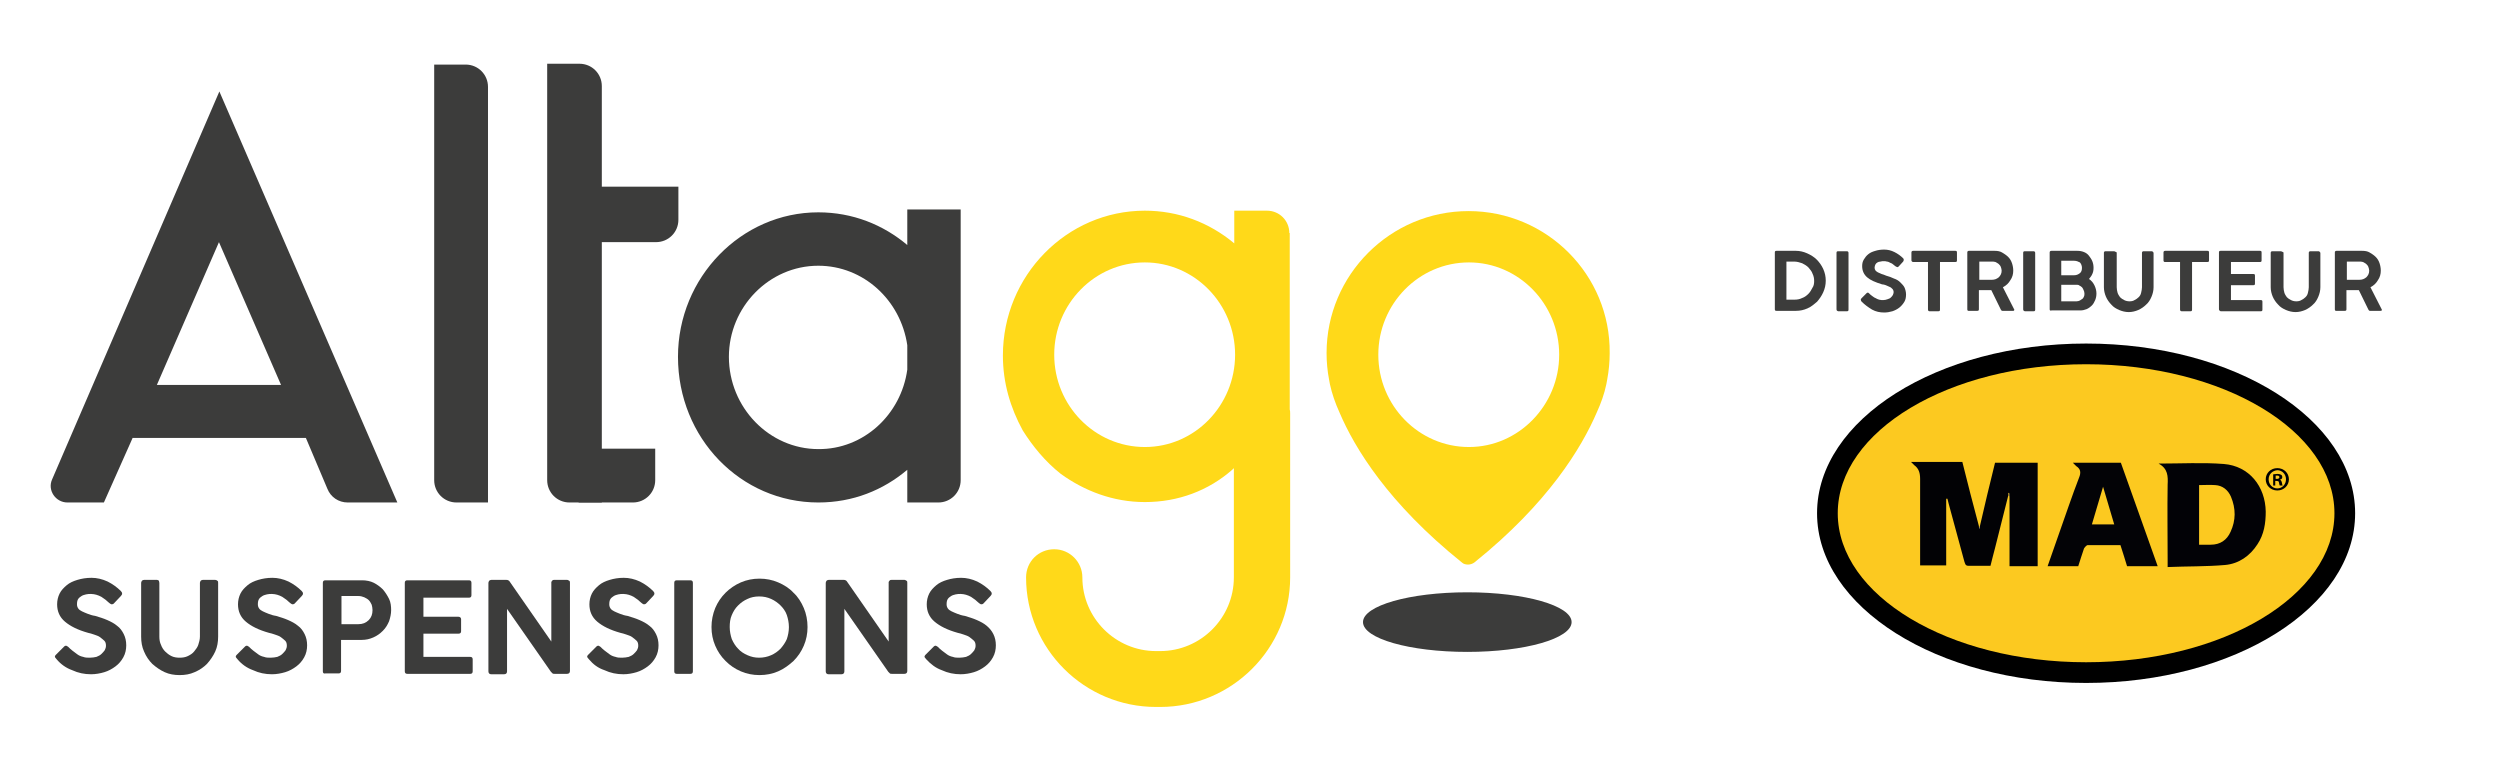
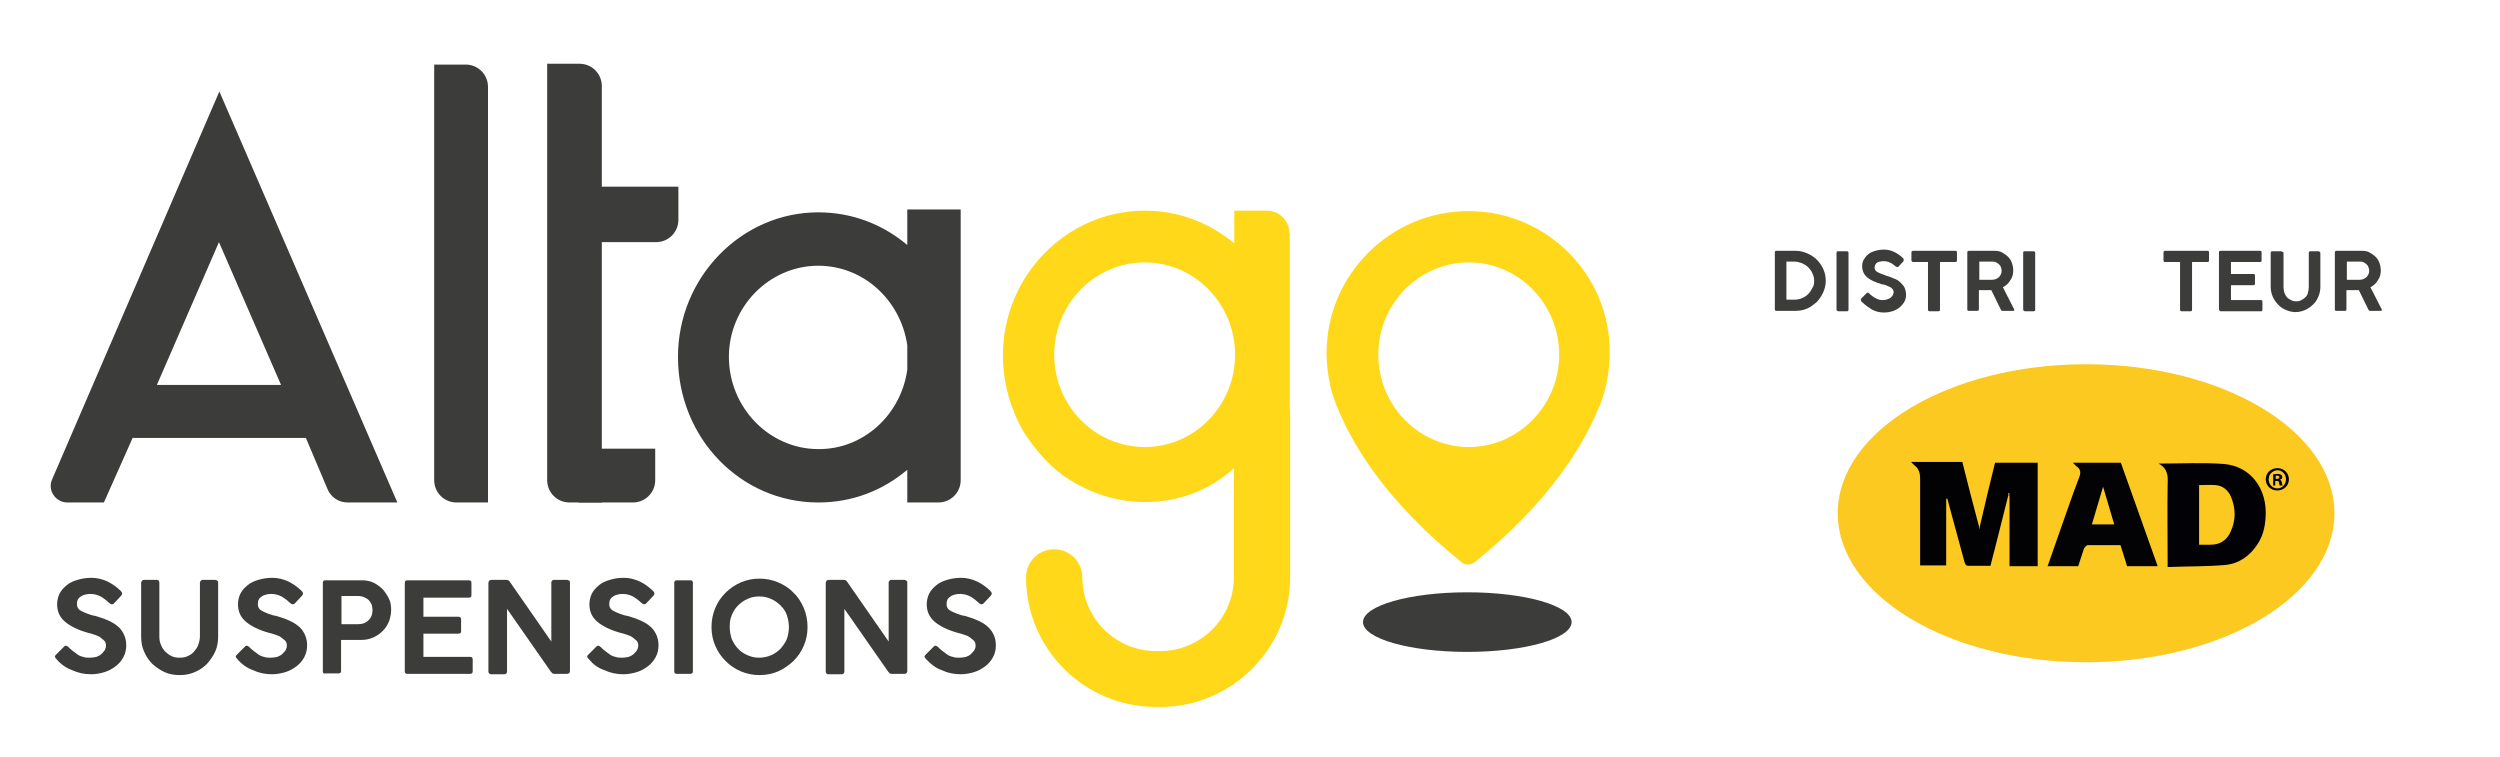
<svg xmlns="http://www.w3.org/2000/svg" version="1.1" id="Calque_1" x="0px" y="0px" viewBox="0 0 604 183" style="enable-background:new 0 0 604 183;" xml:space="preserve">
  <style type="text/css">
	.st0{fill:#3C3C3B;}
	.st1{fill:#FFD919;}
	.st2{fill:#FCC920;}
	.st3{fill:#020205;}
	.st4{fill:#020206;}
	.st5{fill:#030306;}
	.st6{fill:#414144;}
	.st7{fill:#7D7D7F;}
	.st8{fill:#F6C423;}
</style>
  <g>
    <path class="st0" d="M32,105.9l-6.9,15.5h-8.8c-2.9,0-4.9-3-3.7-5.6l40.4-93.7l43,99.3H84c-2.2,0-4.1-1.3-4.9-3.3l-5.2-12.3H32z    M52.9,58.5L37.9,93h30L52.9,58.5z" />
  </g>
  <g>
    <path class="st0" d="M117.9,121.4h-7.6c-3,0-5.4-2.4-5.4-5.4V15.6h7.6c3,0,5.4,2.4,5.4,5.4V121.4z" />
  </g>
  <g>
    <path class="st0" d="M139.8,121.4v-7.6c0-3,2.4-5.4,5.4-5.4h13.1v7.6c0,3-2.4,5.4-5.4,5.4H139.8z" />
  </g>
  <g>
    <path class="st0" d="M163.9,45.1v8c0,3-2.4,5.4-5.4,5.4h-13.1v62.9h-7.8c-3,0-5.4-2.4-5.4-5.4V15.4h7.8c3,0,5.4,2.4,5.4,5.4v24.3   H163.9z" />
  </g>
  <g>
    <path class="st0" d="M232.1,50.6V116c0,3-2.4,5.4-5.4,5.4h-7.5v-7.9c-5.8,4.9-13.1,7.9-21.5,7.9c-18.7,0-33.9-15.5-33.9-35.2   c0-19.2,15.3-34.9,33.9-34.9c8.3,0,15.7,3,21.5,7.9v-8.6H232.1z M219.2,89.3v-5.9c-1.6-10.9-10.6-19.2-21.5-19.2   c-11.9,0-21.6,10-21.6,22c0,12.3,9.8,22.3,21.6,22.3C208.6,108.6,217.7,100.2,219.2,89.3z" />
  </g>
  <g>
    <path class="st0" d="M13.7,159.3c-0.2-0.2-0.3-0.4-0.4-0.5c-0.1-0.2,0-0.4,0.2-0.6l2-2c0.2-0.2,0.4-0.2,0.5-0.2   c0.2,0.1,0.4,0.2,0.5,0.3c0.3,0.3,0.6,0.6,1,0.9c0.4,0.3,0.8,0.6,1.2,0.9c0.4,0.3,0.9,0.5,1.4,0.6c0.5,0.2,1,0.2,1.6,0.2   c0.6,0,1.1-0.1,1.6-0.2c0.5-0.2,0.9-0.4,1.2-0.7s0.6-0.6,0.8-0.9c0.2-0.4,0.3-0.7,0.3-1.1c0-0.5-0.1-0.9-0.4-1.2   c-0.3-0.3-0.7-0.6-1.1-0.9s-0.9-0.4-1.4-0.6s-1-0.3-1.4-0.4c-2.5-0.7-4.3-1.6-5.6-2.7c-1.3-1.1-1.9-2.5-1.9-4.2   c0-0.9,0.2-1.8,0.6-2.6c0.4-0.8,1-1.4,1.7-2c0.7-0.6,1.6-1,2.6-1.3c1-0.3,2.1-0.5,3.4-0.5c1.3,0,2.6,0.3,3.9,0.9   c1.2,0.6,2.3,1.4,3.2,2.3c0.4,0.4,0.4,0.8,0,1.2l-1.7,1.8c-0.2,0.2-0.4,0.2-0.6,0.2c-0.2-0.1-0.4-0.2-0.6-0.4   c-0.2-0.2-0.5-0.4-0.8-0.7c-0.3-0.2-0.7-0.5-1-0.7c-0.4-0.2-0.8-0.4-1.2-0.5c-0.4-0.1-0.8-0.2-1.3-0.2c-0.4,0-0.8,0-1.2,0.1   s-0.8,0.2-1.1,0.4c-0.3,0.2-0.6,0.4-0.8,0.7c-0.2,0.3-0.3,0.7-0.3,1.3c0,0.4,0.1,0.7,0.3,1c0.2,0.3,0.5,0.5,0.9,0.7   c0.4,0.2,0.9,0.4,1.4,0.6c0.5,0.2,1.1,0.4,1.8,0.5c1,0.3,2,0.6,2.9,1s1.7,0.8,2.4,1.4c0.7,0.5,1.2,1.2,1.6,2s0.6,1.7,0.6,2.7   s-0.2,2-0.7,2.9c-0.5,0.9-1.1,1.6-1.9,2.2c-0.8,0.6-1.7,1.1-2.7,1.4c-1,0.3-2.1,0.5-3.2,0.5c-1.6,0-3.1-0.3-4.6-1   C16,161.4,14.7,160.5,13.7,159.3z" />
    <path class="st0" d="M38.5,140.8v13c0,0.7,0.1,1.4,0.4,2c0.2,0.6,0.6,1.2,1,1.6s0.9,0.8,1.5,1.1c0.6,0.3,1.3,0.4,2,0.4   c0.7,0,1.4-0.1,2-0.4s1.1-0.6,1.5-1.1s0.8-1,1-1.6c0.2-0.6,0.4-1.3,0.4-2v-13c0-0.2,0.1-0.3,0.2-0.5c0.1-0.1,0.3-0.2,0.5-0.2h3   c0.2,0,0.4,0.1,0.5,0.2c0.2,0.1,0.2,0.3,0.2,0.5v13c0,1.3-0.2,2.5-0.7,3.6s-1.2,2.1-2,3c-0.8,0.8-1.8,1.5-3,2   c-1.1,0.5-2.3,0.7-3.6,0.7s-2.5-0.2-3.6-0.7c-1.1-0.5-2.1-1.2-3-2c-0.8-0.8-1.5-1.8-2-3c-0.5-1.1-0.7-2.3-0.7-3.6v-13   c0-0.2,0.1-0.3,0.2-0.5c0.1-0.1,0.3-0.2,0.5-0.2h3.1c0.2,0,0.3,0.1,0.5,0.2C38.4,140.5,38.5,140.7,38.5,140.8z" />
    <path class="st0" d="M57.4,159.3c-0.2-0.2-0.3-0.4-0.4-0.5c-0.1-0.2,0-0.4,0.2-0.6l2-2c0.2-0.2,0.4-0.2,0.5-0.2   c0.2,0.1,0.4,0.2,0.5,0.3c0.3,0.3,0.6,0.6,1,0.9c0.4,0.3,0.8,0.6,1.2,0.9c0.4,0.3,0.9,0.5,1.4,0.6c0.5,0.2,1,0.2,1.6,0.2   c0.6,0,1.1-0.1,1.6-0.2c0.5-0.2,0.9-0.4,1.2-0.7s0.6-0.6,0.8-0.9c0.2-0.4,0.3-0.7,0.3-1.1c0-0.5-0.1-0.9-0.4-1.2   c-0.3-0.3-0.7-0.6-1.1-0.9s-0.9-0.4-1.4-0.6s-1-0.3-1.4-0.4c-2.5-0.7-4.3-1.6-5.6-2.7c-1.3-1.1-1.9-2.5-1.9-4.2   c0-0.9,0.2-1.8,0.6-2.6c0.4-0.8,1-1.4,1.7-2c0.7-0.6,1.6-1,2.6-1.3c1-0.3,2.1-0.5,3.4-0.5c1.3,0,2.6,0.3,3.9,0.9   c1.2,0.6,2.3,1.4,3.2,2.3c0.4,0.4,0.4,0.8,0,1.2l-1.7,1.8c-0.2,0.2-0.4,0.2-0.6,0.2c-0.2-0.1-0.4-0.2-0.6-0.4   c-0.2-0.2-0.5-0.4-0.8-0.7c-0.3-0.2-0.7-0.5-1-0.7c-0.4-0.2-0.8-0.4-1.2-0.5c-0.4-0.1-0.8-0.2-1.3-0.2c-0.4,0-0.8,0-1.2,0.1   s-0.8,0.2-1.1,0.4c-0.3,0.2-0.6,0.4-0.8,0.7c-0.2,0.3-0.3,0.7-0.3,1.3c0,0.4,0.1,0.7,0.3,1c0.2,0.3,0.5,0.5,0.9,0.7   c0.4,0.2,0.9,0.4,1.4,0.6c0.5,0.2,1.1,0.4,1.8,0.5c1,0.3,2,0.6,2.9,1s1.7,0.8,2.4,1.4c0.7,0.5,1.2,1.2,1.6,2s0.6,1.7,0.6,2.7   s-0.2,2-0.7,2.9c-0.5,0.9-1.1,1.6-1.9,2.2c-0.8,0.6-1.7,1.1-2.7,1.4c-1,0.3-2.1,0.5-3.2,0.5c-1.6,0-3.1-0.3-4.6-1   C59.7,161.4,58.4,160.5,57.4,159.3z" />
    <path class="st0" d="M78,162.2v-21.4c0-0.4,0.2-0.6,0.6-0.6h8.9c1,0,2,0.2,2.8,0.6s1.6,1,2.2,1.6c0.6,0.7,1.1,1.5,1.5,2.3   s0.5,1.8,0.5,2.7s-0.2,1.8-0.5,2.7c-0.4,0.9-0.8,1.6-1.5,2.3s-1.4,1.2-2.3,1.6c-0.9,0.4-1.8,0.6-2.8,0.6h-5v7.5   c0,0.4-0.2,0.6-0.6,0.6h-3.2C78.2,162.8,78,162.6,78,162.2z M86.6,144h-4.1v6.8h4.1c1,0,1.8-0.3,2.5-1c0.6-0.6,0.9-1.4,0.9-2.4   c0-0.5-0.1-0.9-0.2-1.3c-0.2-0.4-0.4-0.8-0.7-1.1c-0.3-0.3-0.7-0.5-1.1-0.7C87.5,144.1,87.1,144,86.6,144z" />
    <path class="st0" d="M97.8,162.2v-21.4c0-0.4,0.2-0.6,0.6-0.6h14.9c0.4,0,0.6,0.2,0.6,0.6v3c0,0.4-0.2,0.6-0.6,0.6h-11v4.6h8.4   c0.4,0,0.7,0.2,0.7,0.6v2.9c0,0.4-0.2,0.6-0.7,0.6h-8.4v5.6h11.3c0.4,0,0.6,0.2,0.6,0.6v2.9c0,0.4-0.2,0.6-0.6,0.6H98.4   C98,162.8,97.8,162.6,97.8,162.2z" />
    <path class="st0" d="M118,140.8c0-0.2,0.1-0.3,0.2-0.5c0.1-0.1,0.3-0.2,0.5-0.2h3.6c0.2,0,0.3,0,0.5,0.1c0.2,0.1,0.3,0.2,0.4,0.4   l10,14.4v-14.4c0.1-0.2,0.2-0.3,0.3-0.4c0.1-0.1,0.3-0.1,0.4-0.1h3.1c0.2,0,0.3,0.1,0.5,0.2s0.2,0.3,0.2,0.5v21.3   c0,0.4-0.2,0.7-0.7,0.7h-3c-0.2,0-0.4,0-0.5-0.1c-0.1-0.1-0.2-0.2-0.4-0.4l-10.6-15.2v15.1c0,0.4-0.2,0.7-0.7,0.7h-3.1   c-0.4,0-0.7-0.2-0.7-0.7V140.8z" />
    <path class="st0" d="M142.3,159.3c-0.2-0.2-0.3-0.4-0.4-0.5c-0.1-0.2,0-0.4,0.2-0.6l2-2c0.2-0.2,0.4-0.2,0.5-0.2   c0.2,0.1,0.4,0.2,0.5,0.3c0.3,0.3,0.6,0.6,1,0.9c0.4,0.3,0.8,0.6,1.2,0.9c0.4,0.3,0.9,0.5,1.4,0.6c0.5,0.2,1,0.2,1.6,0.2   c0.6,0,1.1-0.1,1.6-0.2c0.5-0.2,0.9-0.4,1.2-0.7s0.6-0.6,0.8-0.9c0.2-0.4,0.3-0.7,0.3-1.1c0-0.5-0.1-0.9-0.4-1.2   c-0.3-0.3-0.7-0.6-1.1-0.9s-0.9-0.4-1.4-0.6s-1-0.3-1.4-0.4c-2.5-0.7-4.3-1.6-5.6-2.7c-1.3-1.1-1.9-2.5-1.9-4.2   c0-0.9,0.2-1.8,0.6-2.6c0.4-0.8,1-1.4,1.7-2c0.7-0.6,1.6-1,2.6-1.3c1-0.3,2.1-0.5,3.4-0.5c1.3,0,2.6,0.3,3.9,0.9   c1.2,0.6,2.3,1.4,3.2,2.3c0.4,0.4,0.4,0.8,0,1.2l-1.7,1.8c-0.2,0.2-0.4,0.2-0.6,0.2c-0.2-0.1-0.4-0.2-0.6-0.4   c-0.2-0.2-0.5-0.4-0.8-0.7c-0.3-0.2-0.7-0.5-1-0.7c-0.4-0.2-0.8-0.4-1.2-0.5c-0.4-0.1-0.8-0.2-1.3-0.2c-0.4,0-0.8,0-1.2,0.1   s-0.8,0.2-1.1,0.4c-0.3,0.2-0.6,0.4-0.8,0.7c-0.2,0.3-0.3,0.7-0.3,1.3c0,0.4,0.1,0.7,0.3,1c0.2,0.3,0.5,0.5,0.9,0.7   c0.4,0.2,0.9,0.4,1.4,0.6c0.5,0.2,1.1,0.4,1.8,0.5c1,0.3,2,0.6,2.9,1s1.7,0.8,2.4,1.4c0.7,0.5,1.2,1.2,1.6,2s0.6,1.7,0.6,2.7   s-0.2,2-0.7,2.9c-0.5,0.9-1.1,1.6-1.9,2.2c-0.8,0.6-1.7,1.1-2.7,1.4c-1,0.3-2.1,0.5-3.2,0.5c-1.6,0-3.1-0.3-4.6-1   C144.5,161.4,143.3,160.5,142.3,159.3z" />
    <path class="st0" d="M162.9,162.2v-21.4c0-0.4,0.2-0.6,0.6-0.6h3.3c0.4,0,0.6,0.2,0.6,0.6v21.4c0,0.4-0.2,0.6-0.6,0.6h-3.3   C163.1,162.8,162.9,162.6,162.9,162.2z" />
    <path class="st0" d="M195.1,151.5c0,1.6-0.3,3.1-0.9,4.5c-0.6,1.4-1.4,2.6-2.5,3.7c-1.1,1-2.3,1.9-3.7,2.5   c-1.4,0.6-2.9,0.9-4.5,0.9s-3.1-0.3-4.5-0.9c-1.4-0.6-2.6-1.4-3.7-2.5s-1.9-2.3-2.5-3.7c-0.6-1.4-0.9-2.9-0.9-4.5   c0-1.6,0.3-3.1,0.9-4.6c0.6-1.4,1.4-2.6,2.5-3.7c1-1,2.3-1.9,3.7-2.5c1.4-0.6,2.9-0.9,4.5-0.9s3.1,0.3,4.5,0.9   c1.4,0.6,2.7,1.4,3.7,2.5c1.1,1,1.9,2.3,2.5,3.7C194.8,148.3,195.1,149.9,195.1,151.5z M190.6,151.5c0-1-0.2-2-0.5-2.9   s-0.9-1.7-1.5-2.3s-1.4-1.2-2.3-1.6c-0.9-0.4-1.8-0.6-2.9-0.6c-1,0-2,0.2-2.8,0.6c-0.9,0.4-1.6,0.9-2.3,1.6s-1.1,1.4-1.5,2.3   s-0.5,1.9-0.5,2.9c0,1,0.2,2,0.5,2.9c0.4,0.9,0.9,1.7,1.5,2.3c0.6,0.7,1.4,1.2,2.3,1.6c0.9,0.4,1.8,0.6,2.8,0.6c1,0,2-0.2,2.9-0.6   c0.9-0.4,1.6-0.9,2.3-1.6c0.6-0.7,1.1-1.4,1.5-2.3C190.4,153.5,190.6,152.5,190.6,151.5z" />
    <path class="st0" d="M199.5,140.8c0-0.2,0.1-0.3,0.2-0.5c0.1-0.1,0.3-0.2,0.5-0.2h3.6c0.2,0,0.3,0,0.5,0.1c0.2,0.1,0.3,0.2,0.4,0.4   l10,14.4v-14.4c0.1-0.2,0.2-0.3,0.3-0.4c0.1-0.1,0.3-0.1,0.4-0.1h3.1c0.2,0,0.3,0.1,0.5,0.2c0.2,0.1,0.2,0.3,0.2,0.5v21.3   c0,0.4-0.2,0.7-0.7,0.7h-3c-0.2,0-0.4,0-0.5-0.1c-0.1-0.1-0.2-0.2-0.4-0.4L204,147.1v15.1c0,0.4-0.2,0.7-0.7,0.7h-3.1   c-0.4,0-0.7-0.2-0.7-0.7V140.8z" />
    <path class="st0" d="M223.8,159.3c-0.2-0.2-0.3-0.4-0.4-0.5s0-0.4,0.2-0.6l2-2c0.2-0.2,0.4-0.2,0.5-0.2c0.2,0.1,0.4,0.2,0.5,0.3   c0.3,0.3,0.6,0.6,1,0.9c0.4,0.3,0.8,0.6,1.2,0.9c0.4,0.3,0.9,0.5,1.4,0.6c0.5,0.2,1,0.2,1.6,0.2c0.6,0,1.1-0.1,1.6-0.2   c0.5-0.2,0.9-0.4,1.2-0.7c0.3-0.3,0.6-0.6,0.8-0.9c0.2-0.4,0.3-0.7,0.3-1.1c0-0.5-0.1-0.9-0.4-1.2c-0.3-0.3-0.7-0.6-1.1-0.9   s-0.9-0.4-1.4-0.6s-1-0.3-1.4-0.4c-2.5-0.7-4.3-1.6-5.6-2.7c-1.3-1.1-1.9-2.5-1.9-4.2c0-0.9,0.2-1.8,0.6-2.6c0.4-0.8,1-1.4,1.7-2   c0.7-0.6,1.6-1,2.6-1.3c1-0.3,2.1-0.5,3.4-0.5c1.3,0,2.6,0.3,3.9,0.9c1.2,0.6,2.3,1.4,3.2,2.3c0.4,0.4,0.4,0.8,0,1.2l-1.7,1.8   c-0.2,0.2-0.4,0.2-0.6,0.2c-0.2-0.1-0.4-0.2-0.6-0.4c-0.2-0.2-0.5-0.4-0.8-0.7c-0.3-0.2-0.7-0.5-1-0.7c-0.4-0.2-0.8-0.4-1.2-0.5   c-0.4-0.1-0.8-0.2-1.3-0.2c-0.4,0-0.8,0-1.2,0.1c-0.4,0.1-0.8,0.2-1.1,0.4c-0.3,0.2-0.6,0.4-0.8,0.7c-0.2,0.3-0.3,0.7-0.3,1.3   c0,0.4,0.1,0.7,0.3,1c0.2,0.3,0.5,0.5,0.9,0.7c0.4,0.2,0.9,0.4,1.4,0.6c0.5,0.2,1.1,0.4,1.8,0.5c1,0.3,2,0.6,2.9,1   c0.9,0.4,1.7,0.8,2.4,1.4s1.2,1.2,1.6,2s0.6,1.7,0.6,2.7s-0.2,2-0.7,2.9c-0.5,0.9-1.1,1.6-1.9,2.2c-0.8,0.6-1.7,1.1-2.7,1.4   c-1,0.3-2.1,0.5-3.2,0.5c-1.6,0-3.1-0.3-4.6-1C226.1,161.4,224.9,160.5,223.8,159.3z" />
  </g>
  <g>
    <path class="st0" d="M428.8,74.7V61c0-0.3,0.1-0.4,0.4-0.4h4.7c0.9,0,1.8,0.2,2.7,0.6c0.9,0.4,1.7,0.9,2.3,1.5s1.2,1.4,1.6,2.3   c0.4,0.9,0.6,1.8,0.6,2.8c0,1-0.2,1.9-0.6,2.8c-0.4,0.9-0.9,1.6-1.5,2.3c-0.7,0.6-1.4,1.2-2.3,1.6c-0.9,0.4-1.8,0.6-2.8,0.6h-4.7   C428.9,75.1,428.8,75,428.8,74.7z M438.3,67.9c0-0.6-0.1-1.2-0.4-1.8c-0.2-0.6-0.6-1-1-1.5c-0.4-0.4-0.9-0.7-1.5-1   c-0.6-0.2-1.2-0.4-1.9-0.4h-1.9v9.2h1.9c0.7,0,1.3-0.1,1.9-0.4c0.6-0.2,1.1-0.6,1.5-1c0.4-0.4,0.7-0.9,1-1.5   C438.2,69.1,438.3,68.5,438.3,67.9z" />
    <path class="st0" d="M443.7,74.7V61.1c0-0.3,0.1-0.4,0.4-0.4h2.1c0.2,0,0.4,0.1,0.4,0.4v13.7c0,0.3-0.1,0.4-0.4,0.4h-2.1   C443.8,75.1,443.7,75,443.7,74.7z" />
    <path class="st0" d="M449.8,72.9c-0.1-0.1-0.2-0.2-0.2-0.4c-0.1-0.1,0-0.2,0.1-0.4l1.3-1.3c0.1-0.1,0.2-0.1,0.3-0.1   c0.1,0,0.2,0.1,0.3,0.2c0.2,0.2,0.4,0.4,0.7,0.6s0.5,0.4,0.8,0.5c0.3,0.2,0.6,0.3,0.9,0.4c0.3,0.1,0.7,0.1,1,0.1   c0.4,0,0.7-0.1,1-0.2c0.3-0.1,0.6-0.2,0.8-0.4s0.4-0.4,0.5-0.6c0.1-0.2,0.2-0.5,0.2-0.7c0-0.3-0.1-0.6-0.3-0.8   c-0.2-0.2-0.4-0.4-0.7-0.5c-0.3-0.1-0.6-0.3-0.9-0.4c-0.3-0.1-0.6-0.2-0.9-0.2c-1.6-0.5-2.8-1-3.6-1.7c-0.8-0.7-1.2-1.6-1.2-2.7   c0-0.6,0.1-1.1,0.4-1.6c0.3-0.5,0.6-0.9,1.1-1.3c0.5-0.4,1-0.6,1.7-0.8c0.6-0.2,1.4-0.3,2.1-0.3c0.9,0,1.7,0.2,2.5,0.6   c0.8,0.4,1.5,0.9,2.1,1.5c0.2,0.2,0.2,0.5,0,0.8l-1.1,1.2c-0.1,0.1-0.3,0.2-0.4,0.1c-0.1,0-0.2-0.1-0.4-0.2   c-0.2-0.1-0.3-0.3-0.5-0.4c-0.2-0.2-0.4-0.3-0.7-0.4c-0.2-0.1-0.5-0.3-0.8-0.3c-0.3-0.1-0.5-0.1-0.8-0.1c-0.2,0-0.5,0-0.8,0.1   c-0.3,0-0.5,0.1-0.7,0.2c-0.2,0.1-0.4,0.3-0.5,0.5c-0.1,0.2-0.2,0.5-0.2,0.8c0,0.2,0.1,0.5,0.2,0.6c0.1,0.2,0.3,0.3,0.6,0.5   c0.3,0.1,0.6,0.3,0.9,0.4c0.3,0.1,0.7,0.2,1.1,0.4c0.7,0.2,1.3,0.4,1.9,0.7c0.6,0.2,1.1,0.5,1.5,0.9s0.8,0.8,1,1.2s0.4,1.1,0.4,1.7   c0,0.7-0.1,1.3-0.4,1.8s-0.7,1-1.2,1.4c-0.5,0.4-1.1,0.7-1.7,0.9c-0.7,0.2-1.3,0.3-2,0.3c-1,0-2-0.2-2.9-0.7   C451.3,74.2,450.5,73.6,449.8,72.9z" />
    <path class="st0" d="M461.8,62.9V61c0-0.2,0.1-0.4,0.4-0.4h10.2c0.3,0,0.4,0.1,0.4,0.4v1.9c0,0.3-0.1,0.4-0.4,0.4h-3.7v11.5   c0,0.3-0.1,0.4-0.4,0.4h-2.1c-0.2,0-0.4-0.1-0.4-0.4V63.3h-3.6C462,63.3,461.8,63.1,461.8,62.9z" />
    <path class="st0" d="M475.3,74.7V61c0-0.1,0-0.2,0.1-0.3c0.1-0.1,0.2-0.1,0.3-0.1h6.2c0.7,0,1.3,0.1,1.8,0.4s1,0.6,1.5,1.1   c0.4,0.4,0.7,0.9,0.9,1.5c0.2,0.6,0.3,1.2,0.3,1.8c0,0.8-0.2,1.6-0.7,2.3c-0.4,0.7-1,1.3-1.8,1.7l2.7,5.3c0.1,0.1,0.1,0.2,0,0.3   c0,0.1-0.1,0.1-0.3,0.1h-2.5c-0.2,0-0.3-0.1-0.4-0.3l-2.3-4.7h-3v4.6c0,0.3-0.1,0.4-0.4,0.4h-2.1C475.4,75.1,475.3,75,475.3,74.7z    M481.2,63.2h-3v4.4h3c0.7,0,1.2-0.2,1.7-0.6c0.4-0.4,0.7-0.9,0.7-1.6c0-0.3-0.1-0.6-0.2-0.9c-0.1-0.3-0.3-0.5-0.5-0.7   c-0.2-0.2-0.5-0.3-0.8-0.5C481.8,63.2,481.5,63.2,481.2,63.2z" />
    <path class="st0" d="M488.8,74.7V61.1c0-0.3,0.1-0.4,0.4-0.4h2.1c0.2,0,0.4,0.1,0.4,0.4v13.7c0,0.3-0.1,0.4-0.4,0.4h-2.1   C488.9,75.1,488.8,75,488.8,74.7z" />
-     <path class="st0" d="M495.2,74.7V61c0-0.2,0.1-0.4,0.4-0.4h6.3c0.6,0,1.1,0.1,1.6,0.3c0.5,0.2,0.9,0.5,1.2,0.9s0.6,0.8,0.8,1.3   c0.2,0.5,0.3,1,0.3,1.6c0,0.6-0.1,1.1-0.3,1.5c-0.2,0.5-0.5,0.8-0.8,1.2c0.6,0.4,1,0.9,1.3,1.5c0.3,0.6,0.5,1.3,0.5,2   c0,0.6-0.1,1.1-0.3,1.6c-0.2,0.5-0.5,1-0.8,1.3s-0.8,0.7-1.3,0.9c-0.5,0.2-1,0.3-1.5,0.3h-6.9C495.3,75.1,495.2,75,495.2,74.7z    M501.1,63H498v3.5h3.1c0.6,0,1-0.2,1.4-0.5s0.5-0.8,0.5-1.3c0-0.5-0.2-1-0.5-1.3C502.1,63.2,501.7,63,501.1,63z M501.7,68.8H498v4   h3.7c0.3,0,0.6-0.1,0.8-0.2c0.2-0.1,0.4-0.3,0.6-0.4s0.3-0.4,0.4-0.6c0.1-0.2,0.1-0.5,0.1-0.7c0-0.3-0.1-0.6-0.2-0.8   c-0.1-0.2-0.2-0.5-0.4-0.7s-0.4-0.3-0.6-0.4C502.2,68.8,501.9,68.8,501.7,68.8z" />
-     <path class="st0" d="M511.4,61.1v8.3c0,0.5,0.1,0.9,0.2,1.3s0.4,0.8,0.6,1.1c0.3,0.3,0.6,0.5,1,0.7c0.4,0.2,0.8,0.3,1.3,0.3   s0.9-0.1,1.2-0.3c0.4-0.2,0.7-0.4,1-0.7c0.3-0.3,0.5-0.6,0.6-1.1s0.2-0.8,0.2-1.3v-8.3c0-0.1,0-0.2,0.1-0.3   c0.1-0.1,0.2-0.1,0.3-0.1h1.9c0.1,0,0.2,0,0.3,0.1c0.1,0.1,0.2,0.2,0.2,0.3v8.3c0,0.8-0.2,1.6-0.5,2.3c-0.3,0.7-0.7,1.4-1.3,1.9   c-0.5,0.5-1.2,1-1.9,1.3c-0.7,0.3-1.5,0.5-2.3,0.5c-0.8,0-1.6-0.2-2.3-0.5c-0.7-0.3-1.4-0.7-1.9-1.3c-0.5-0.5-1-1.2-1.3-1.9   c-0.3-0.7-0.5-1.5-0.5-2.3v-8.3c0-0.1,0-0.2,0.1-0.3s0.2-0.1,0.3-0.1h2c0.1,0,0.2,0,0.3,0.1C511.4,60.9,511.4,61,511.4,61.1z" />
    <path class="st0" d="M522.7,62.9V61c0-0.2,0.1-0.4,0.4-0.4h10.2c0.3,0,0.4,0.1,0.4,0.4v1.9c0,0.3-0.1,0.4-0.4,0.4h-3.7v11.5   c0,0.3-0.1,0.4-0.4,0.4h-2.1c-0.2,0-0.4-0.1-0.4-0.4V63.3H523C522.8,63.3,522.7,63.1,522.7,62.9z" />
    <path class="st0" d="M536.1,74.7V61c0-0.3,0.1-0.4,0.4-0.4h9.5c0.3,0,0.4,0.1,0.4,0.4v1.9c0,0.3-0.1,0.4-0.4,0.4H539v2.9h5.4   c0.3,0,0.4,0.1,0.4,0.4v1.9c0,0.3-0.1,0.4-0.4,0.4H539v3.6h7.2c0.3,0,0.4,0.1,0.4,0.4v1.9c0,0.3-0.1,0.4-0.4,0.4h-9.7   C536.3,75.1,536.1,75,536.1,74.7z" />
    <path class="st0" d="M551.7,61.1v8.3c0,0.5,0.1,0.9,0.2,1.3s0.4,0.8,0.6,1.1c0.3,0.3,0.6,0.5,1,0.7c0.4,0.2,0.8,0.3,1.3,0.3   s0.9-0.1,1.2-0.3c0.4-0.2,0.7-0.4,1-0.7c0.3-0.3,0.5-0.6,0.6-1.1s0.2-0.8,0.2-1.3v-8.3c0-0.1,0-0.2,0.1-0.3   c0.1-0.1,0.2-0.1,0.3-0.1h1.9c0.1,0,0.2,0,0.3,0.1c0.1,0.1,0.2,0.2,0.2,0.3v8.3c0,0.8-0.2,1.6-0.5,2.3c-0.3,0.7-0.7,1.4-1.3,1.9   c-0.5,0.5-1.2,1-1.9,1.3c-0.7,0.3-1.5,0.5-2.3,0.5c-0.8,0-1.6-0.2-2.3-0.5c-0.7-0.3-1.4-0.7-1.9-1.3c-0.5-0.5-1-1.2-1.3-1.9   c-0.3-0.7-0.5-1.5-0.5-2.3v-8.3c0-0.1,0-0.2,0.1-0.3s0.2-0.1,0.3-0.1h2c0.1,0,0.2,0,0.3,0.1C551.7,60.9,551.7,61,551.7,61.1z" />
    <path class="st0" d="M564.1,74.7V61c0-0.1,0-0.2,0.1-0.3c0.1-0.1,0.2-0.1,0.3-0.1h6.2c0.7,0,1.3,0.1,1.8,0.4s1,0.6,1.5,1.1   c0.4,0.4,0.7,0.9,0.9,1.5c0.2,0.6,0.3,1.2,0.3,1.8c0,0.8-0.2,1.6-0.7,2.3c-0.4,0.7-1,1.3-1.8,1.7l2.7,5.3c0.1,0.1,0.1,0.2,0,0.3   c0,0.1-0.1,0.1-0.3,0.1h-2.5c-0.2,0-0.3-0.1-0.4-0.3l-2.3-4.7h-3v4.6c0,0.3-0.1,0.4-0.4,0.4h-2.1C564.2,75.1,564.1,75,564.1,74.7z    M570,63.2h-3v4.4h3c0.7,0,1.2-0.2,1.7-0.6c0.4-0.4,0.7-0.9,0.7-1.6c0-0.3-0.1-0.6-0.2-0.9c-0.1-0.3-0.3-0.5-0.5-0.7   c-0.2-0.2-0.5-0.3-0.8-0.5C570.6,63.2,570.3,63.2,570,63.2z" />
  </g>
  <g>
    <ellipse class="st0" cx="354.5" cy="150.3" rx="25.2" ry="7.2" />
    <path class="st1" d="M354.8,51c-18.9,0-34.3,15.4-34.3,34.3c0,2.2,0.2,4.3,0.6,6.4c0,0.1,0.1,0.5,0.2,1.1c0.5,2.3,1.3,4.6,2.3,6.8   c3.7,8.7,11.8,22,29.6,36.3c0.4,0.4,1,0.5,1.5,0.5c0.5,0,1.1-0.2,1.5-0.5c17.8-14.3,25.9-27.7,29.6-36.3c1-2.2,1.8-4.4,2.3-6.8   c0.1-0.6,0.2-1,0.2-1.1c0.4-2.1,0.6-4.3,0.6-6.4C389.1,66.4,373.7,51,354.8,51z M354.9,108c-12.1,0-21.9-10-21.9-22.3   c0-12.3,9.8-22.3,21.9-22.3c12,0,21.8,10,21.8,22.3C376.7,97.9,366.9,108,354.9,108z" />
    <path class="st1" d="M311.5,56.3c0-3-2.4-5.4-5.4-5.4h-7.9v7.9c-6.1-5.1-13.6-7.9-21.6-7.9c-18.9,0-34.3,15.7-34.3,35   c0,6.6,1.8,12.6,4.8,18.1c2.4,3.8,5.4,7.5,9.2,10.5c5.7,4.1,12.6,6.8,20.3,6.8c8.1,0,15.4-2.8,21.1-7.8l0.4-0.4l0,0v26.4   c0,9.8-8,17.8-17.8,17.8h-1c-9.8,0-17.8-8-17.8-17.8c0-3.7-3-6.8-6.8-6.8s-6.8,3-6.8,6.8c0,17.3,14.1,31.3,31.4,31.3h1   c17.3,0,31.4-14.1,31.4-31.3V99.9c0-0.3,0-0.7-0.1-1V56.3z M276.6,108c-12.1,0-21.9-10-21.9-22.3c0-12.3,9.8-22.3,21.9-22.3   c12,0,21.8,10,21.8,22.3C298.4,97.9,288.7,108,276.6,108z" />
  </g>
  <g>
-     <ellipse cx="504" cy="124" rx="65" ry="41" />
    <ellipse class="st2" cx="504" cy="124" rx="60" ry="36" />
    <path class="st3" d="M478.3,127.3c1.2-5.2,2.4-10.3,3.7-15.5c3.5,0,6.9,0,10.3,0c0,8.3,0,16.6,0,25c-2.2,0-4.4,0-6.8,0   c0-5.7,0-11.3,0-17c0-0.2,0-0.4-0.1-0.7c-0.1,0-0.1,0-0.2,0c0,0.2,0,0.4,0,0.6c-1.1,4.2-2.1,8.5-3.2,12.7c-0.4,1.4-0.7,2.8-1.1,4.3   c-1.8,0-3.6,0-5.3,0c-0.8,0-0.8-0.5-1-1c-1.3-4.7-2.5-9.3-3.8-14c-0.1-0.4-0.2-0.8-0.3-1.2c-0.1,0-0.2,0-0.3,0c0,5.4,0,10.7,0,16.1   c-2.2,0-4.2,0-6.3,0c0-0.5,0-1,0-1.5c0-6.5,0-12.9,0-19.4c0-1.4-0.3-2.5-1.4-3.3c-0.2-0.2-0.4-0.4-0.8-0.8c4.2,0,8.2,0,12.4,0   c1.3,5.2,2.6,10.3,4,15.5c0,0.2,0,0.3,0.1,0.5c0,0,0.1,0,0.1,0C478.3,127.7,478.3,127.5,478.3,127.3z" />
    <path class="st4" d="M521.5,112c5.5,0,10.7-0.3,15.8,0.1c6.1,0.5,10,5.4,10.1,11.5c0,2.8-0.4,5.5-2,7.9c-1.8,2.8-4.5,4.7-7.8,5   c-4.6,0.4-9.2,0.3-13.9,0.5c0-0.8,0-1.2,0-1.7c0-6.1-0.1-12.1,0-18.2C523.8,115.1,523.8,113.2,521.5,112z M531.3,131.6   c0.9,0,1.9,0,2.8,0c2.3,0,3.9-1.1,4.8-3.1c1.3-2.8,1.3-5.6,0.1-8.5c-0.7-1.6-2-2.7-3.8-2.8c-1.3-0.1-2.6,0-3.9,0   C531.3,122,531.3,126.7,531.3,131.6z" />
    <path class="st5" d="M513.9,136.8c-0.5-1.6-1-3.3-1.6-5.1c-2.6,0-5.2,0-7.9,0c-0.3,0-0.7,0.5-0.9,0.8c-0.5,1.4-0.9,2.8-1.4,4.3   c-2.5,0-4.9,0-7.4,0c0.9-2.7,1.9-5.3,2.8-8c1.6-4.5,3.1-9,4.8-13.4c0.5-1.2,0.4-2.1-0.7-2.8c-0.2-0.2-0.4-0.4-0.8-0.8   c3.9,0,7.7,0,11.6,0c2.9,8.2,5.9,16.5,8.9,25C518.8,136.8,516.4,136.8,513.9,136.8z M505.4,126.7c1.9,0,3.6,0,5.4,0   c-0.9-3-1.8-6-2.7-9.1C507.2,120.7,506.3,123.7,505.4,126.7z" />
    <path class="st6" d="M485.3,119.8c0-0.2,0-0.4,0-0.6c0.1,0,0.1,0,0.2,0c0,0.2,0,0.4,0.1,0.7c0,0-0.1,0-0.1,0L485.3,119.8z" />
    <path class="st7" d="M478.3,127.3c0,0.2,0,0.3,0,0.5c0,0-0.1,0-0.1,0c0-0.2,0-0.3-0.1-0.5C478.2,127.3,478.3,127.3,478.3,127.3z" />
    <path class="st8" d="M551.2,115.5c-0.3,0-0.6,0.1-0.9,0.1c0-0.2,0-0.4,0-0.6c0.3,0,0.6,0,0.9,0   C551.2,115.1,551.2,115.3,551.2,115.5z" />
    <g>
      <path d="M553,115.8c0,1.5-1.2,2.7-2.8,2.7s-2.8-1.2-2.8-2.7s1.2-2.7,2.8-2.7C551.8,113.1,553,114.3,553,115.8z M548.1,115.8    c0,1.2,0.9,2.2,2.1,2.2c1.2,0,2.1-1,2.1-2.2c0-1.2-0.9-2.2-2.1-2.2C549,113.7,548.1,114.6,548.1,115.8z M549.8,117.3h-0.6v-2.7    c0.2,0,0.6-0.1,1-0.1c0.5,0,0.7,0.1,0.9,0.2c0.2,0.1,0.3,0.3,0.3,0.6c0,0.3-0.2,0.5-0.6,0.6v0c0.3,0.1,0.4,0.3,0.5,0.7    c0.1,0.4,0.1,0.6,0.2,0.7h-0.7c-0.1-0.1-0.1-0.3-0.2-0.7c0-0.3-0.2-0.4-0.6-0.4h-0.3V117.3z M549.8,115.7h0.3    c0.3,0,0.6-0.1,0.6-0.4c0-0.3-0.2-0.4-0.6-0.4c-0.2,0-0.3,0-0.3,0V115.7z" />
    </g>
  </g>
</svg>